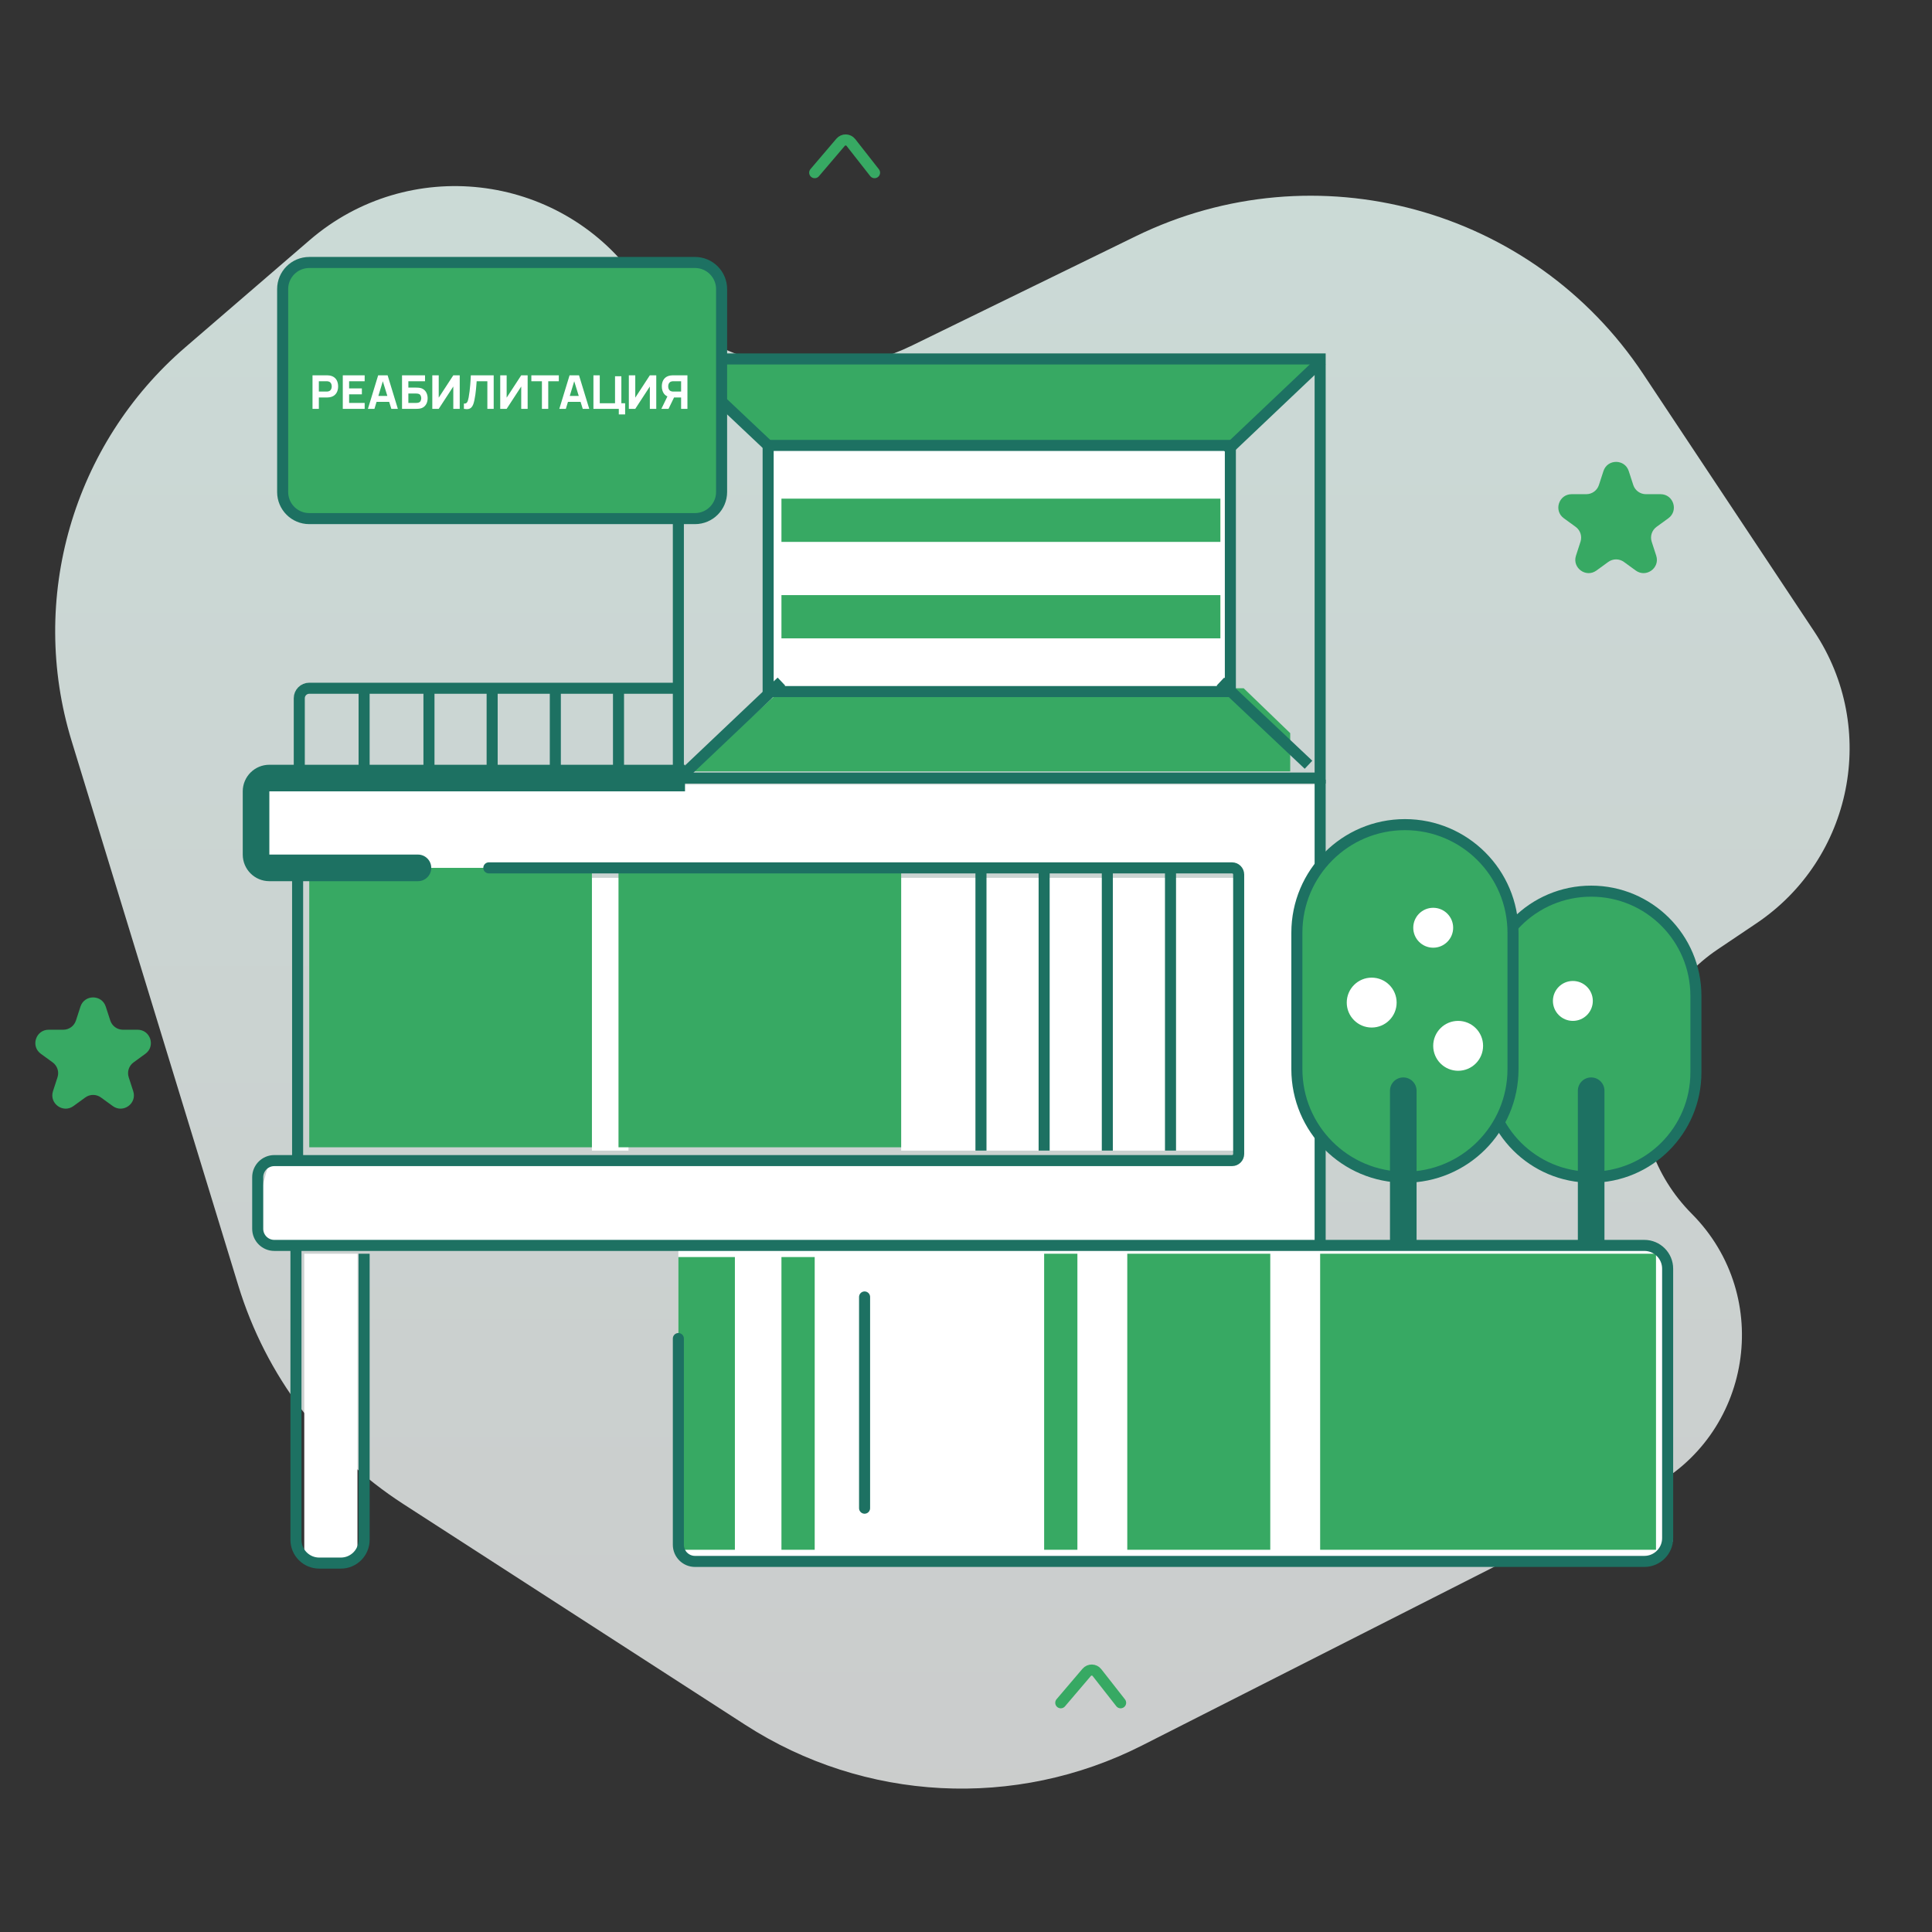
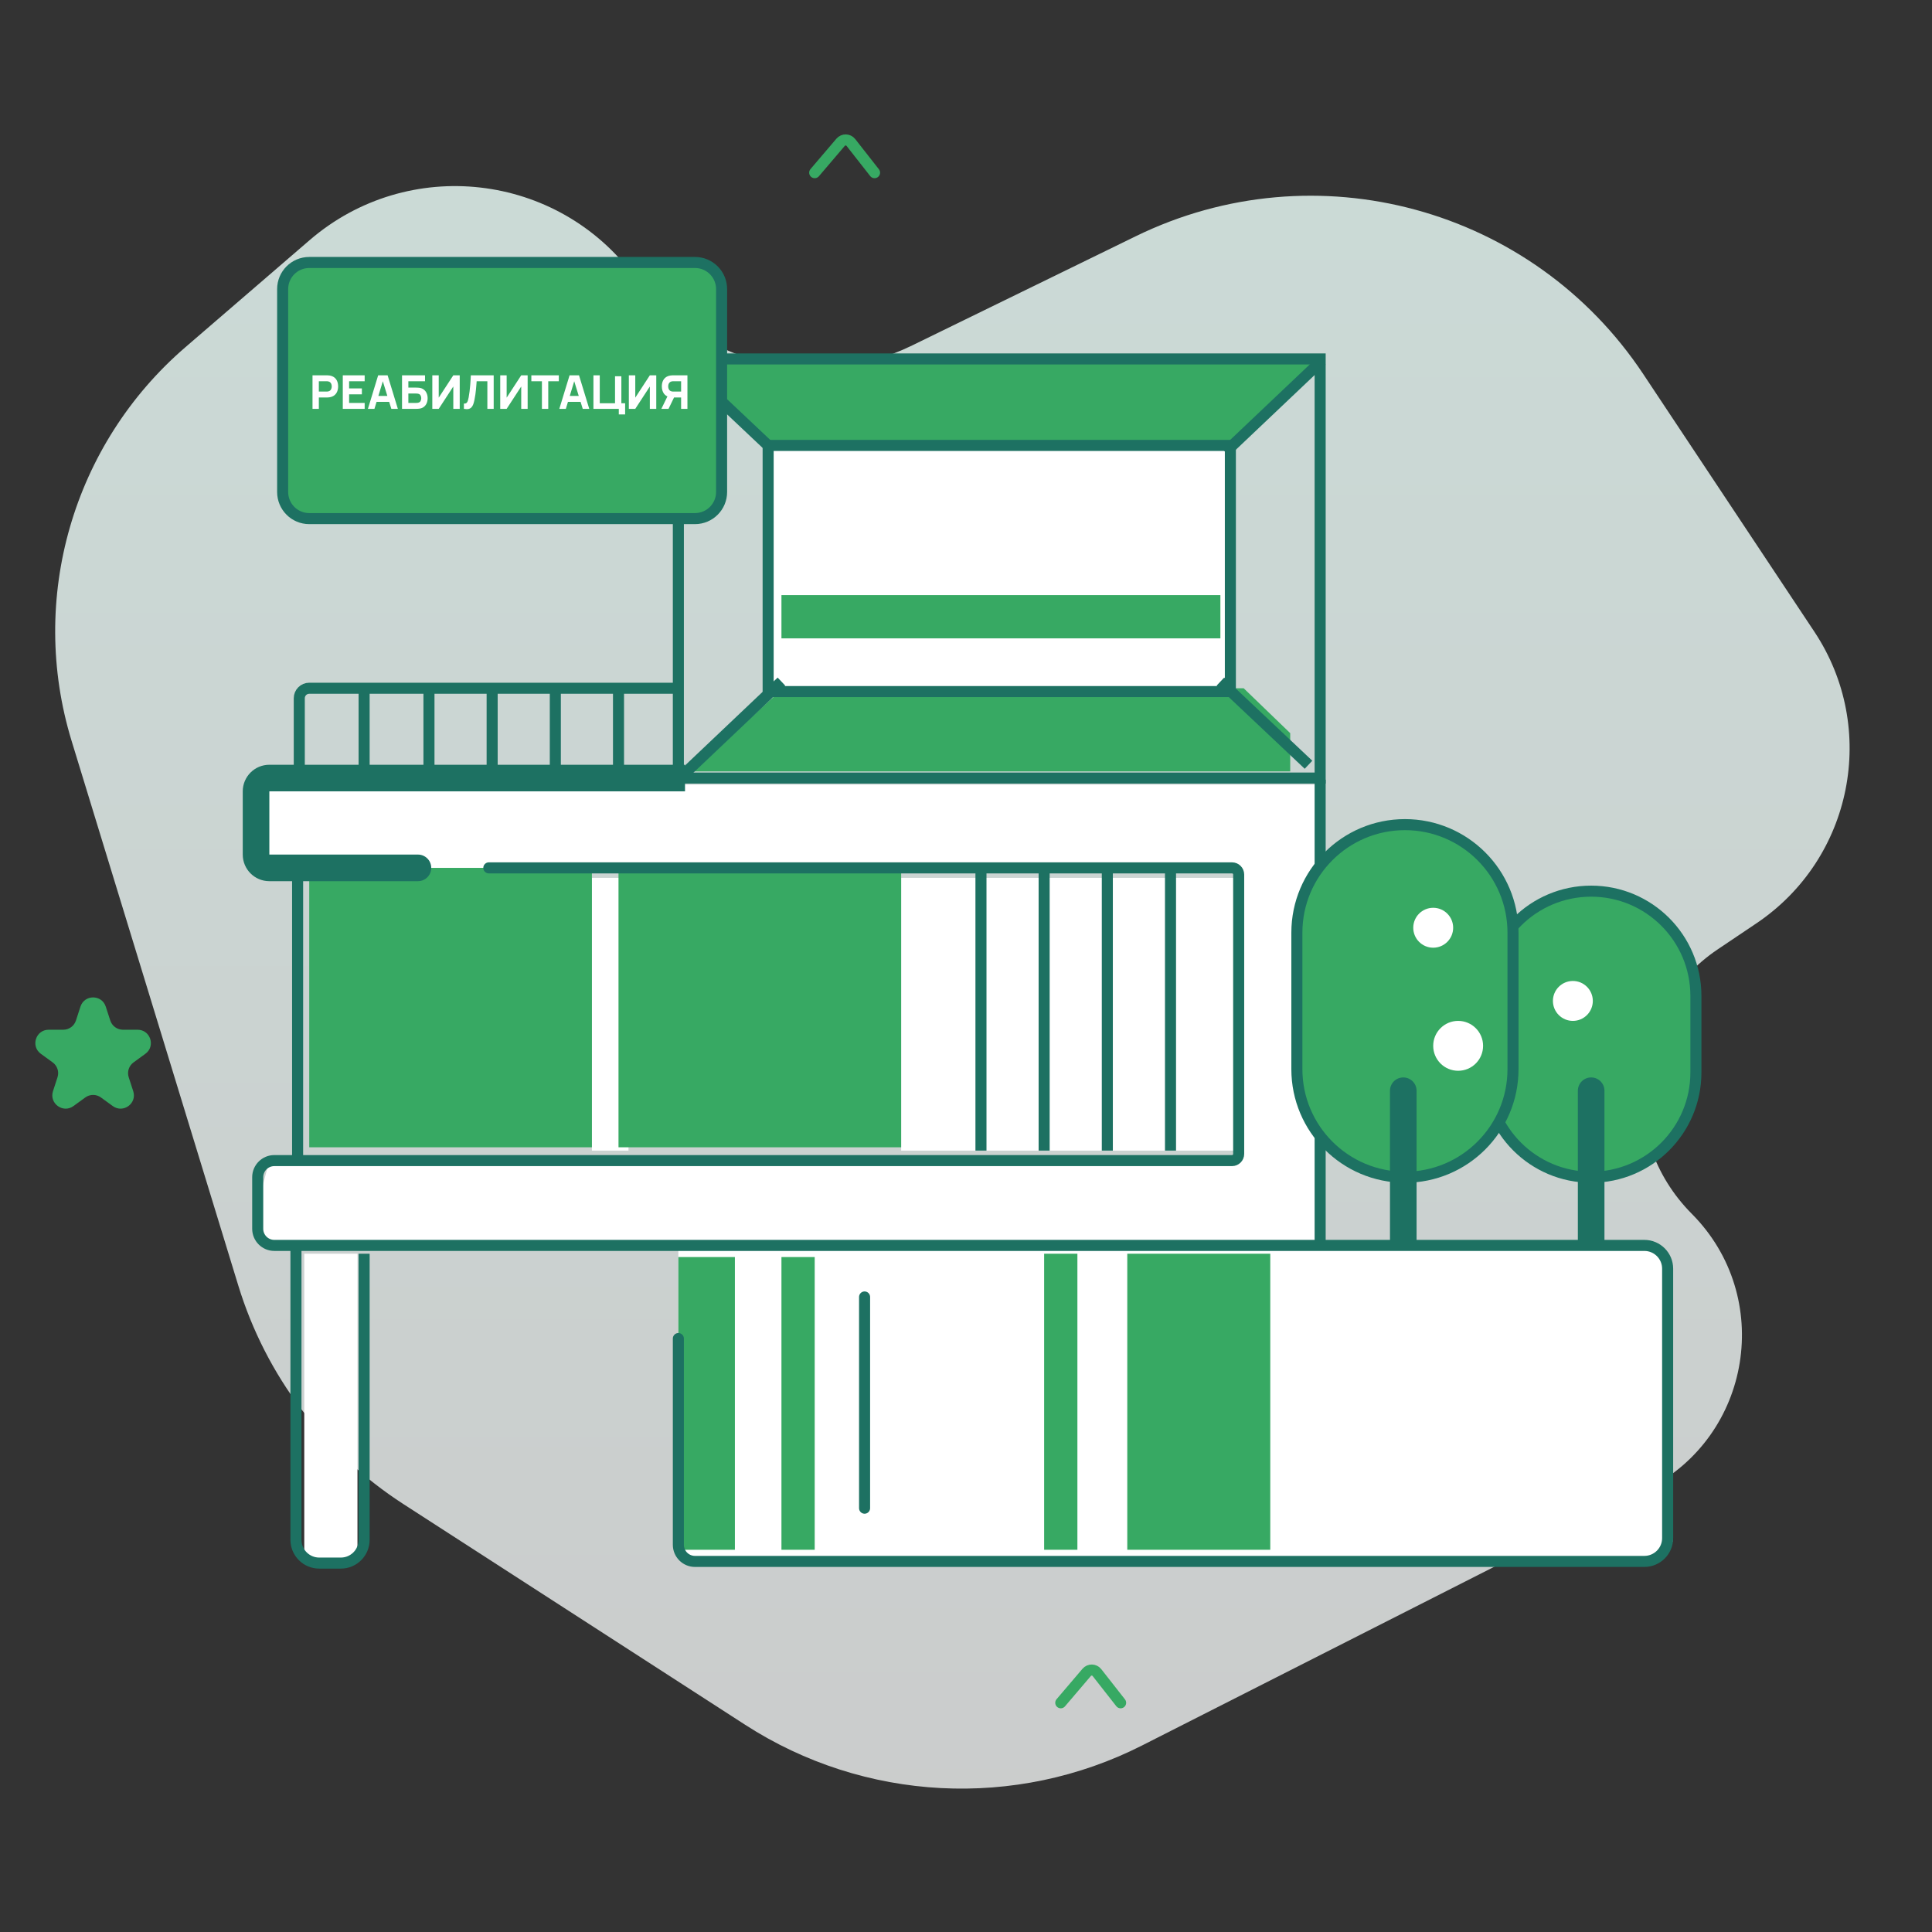
<svg xmlns="http://www.w3.org/2000/svg" width="1399" height="1399" viewBox="0 0 1399 1399" fill="none">
  <rect x="0" y="0" width="1399" height="1399" fill="#333333" stroke="none" />
  <path d="M134.194 251.466L224.221 173.885C295.486 112.473 403.943 124.801 459.614 200.641C505.796 263.553 590.362 284.4 660.478 250.157L822.449 171.058C952.621 107.487 1109.73 150.156 1189.89 270.849L1313.84 457.469C1360.28 527.402 1341.54 621.727 1271.89 668.578L1243.89 687.409C1178.85 731.155 1169.79 823.357 1225.06 878.939C1284.79 939.004 1268.59 1039.88 1193.05 1078.2L827.038 1263.91C735.391 1310.41 625.948 1304.72 539.613 1248.97L292.146 1089.16C234.88 1052.18 192.527 996.14 172.572 930.944L51.854 536.521C20.346 433.577 52.652 321.736 134.194 251.466Z" fill="url(#paint0_linear_293_5)" />
  <path d="M893.337 635.672H652.545V833.182H893.337V635.672Z" fill="white" />
  <path d="M888.521 312.91H558.637V510.421H888.521V312.91Z" fill="white" />
  <path d="M455.096 635.672H428.609V833.182H455.096V635.672Z" fill="white" />
  <path d="M220.324 1129.44V907.848H258.851V1129.44H220.324Z" fill="white" />
  <path d="M195.041 900.622H955.943V568.227H187.817V630.852H893.337V840.405H195.041L184.205 881.353L195.041 900.622Z" fill="white" />
  <path d="M491.215 1116.2V905.441H1205.16L1211.18 1116.2L1190.71 1131.86H498.439L491.215 1116.2Z" fill="white" />
  <path d="M556.228 323.748L522.518 291.231V263.531H955.943L889.725 323.748H556.228Z" fill="#37A963" />
  <path d="M900.562 498.375L934.273 530.892V558.592H500.848L567.065 498.375H900.562Z" fill="#37A963" />
  <path d="M589.939 125.036L608.692 103.025C610.667 100.707 614.269 100.781 616.147 103.177L633.282 125.036" stroke="#37A963" stroke-width="8" stroke-linecap="round" />
  <path d="M768.125 1233.02L786.878 1211.01C788.852 1208.69 792.455 1208.76 794.333 1211.16L811.468 1233.02" stroke="#37A963" stroke-width="8" stroke-linecap="round" />
-   <path d="M1161.09 341.114C1163.97 332.238 1176.53 332.238 1179.41 341.114L1182.68 351.194C1183.97 355.164 1187.67 357.852 1191.84 357.852H1202.44C1211.77 357.852 1215.65 369.794 1208.1 375.281L1199.53 381.51C1196.15 383.962 1194.74 388.312 1196.03 392.281L1199.3 402.359C1202.19 411.235 1192.03 418.618 1184.48 413.131L1175.91 406.902C1172.53 404.45 1167.96 404.45 1164.59 406.902L1156.02 413.131C1148.47 418.618 1138.31 411.235 1141.2 402.359L1144.47 392.281C1145.76 388.312 1144.34 383.962 1140.97 381.51L1132.4 375.281C1124.85 369.794 1128.73 357.852 1138.06 357.852H1148.66C1152.83 357.852 1156.53 355.164 1157.81 351.194L1161.09 341.114Z" fill="#37A963" />
  <path d="M58.263 728.907C61.146 720.031 73.7 720.031 76.583 728.907L79.857 738.987C81.146 742.957 84.844 745.645 89.017 745.645H99.611C108.942 745.645 112.821 757.587 105.272 763.074L96.702 769.303C93.326 771.755 91.913 776.105 93.203 780.074L96.477 790.152C99.36 799.028 89.204 806.41 81.655 800.924L73.084 794.695C69.708 792.243 65.137 792.243 61.761 794.695L53.19 800.924C45.642 806.41 35.486 799.028 38.369 790.152L41.643 780.074C42.932 776.105 41.52 771.755 38.144 769.303L29.573 763.074C22.024 757.587 25.904 745.645 35.234 745.645H45.828C50.001 745.645 53.699 742.957 54.989 738.987L58.263 728.907Z" fill="#37A963" />
  <path d="M626.059 939.16V1092.11" stroke="#1D7162" stroke-width="8" stroke-linecap="round" />
  <path d="M557.433 323.748L493.623 263.531" stroke="#1D7162" stroke-width="8" />
  <path d="M947.515 553.775L883.705 493.559" stroke="#1D7162" stroke-width="8" />
  <path d="M887.318 327.363L957.148 261.125" stroke="#1D7162" stroke-width="8" />
  <path d="M496.031 559.797L565.861 493.559" stroke="#1D7162" stroke-width="8" />
  <path d="M491.215 259.918H955.943V563.409H491.215V259.918Z" stroke="#1D7162" stroke-width="8" />
  <path d="M503.256 190.066H223.937C213.298 190.066 204.674 198.694 204.674 209.336V356.264C204.674 366.906 213.298 375.533 223.937 375.533H503.256C513.894 375.533 522.519 366.906 522.519 356.264V209.336C522.519 198.694 513.894 190.066 503.256 190.066Z" fill="#37A963" stroke="#1D7162" stroke-width="8" />
  <path d="M216.713 562.205V505.601C216.713 501.61 219.947 498.375 223.937 498.375H487.604" stroke="#1D7162" stroke-width="8" />
  <path d="M955.943 564.613V898.213" stroke="#1D7162" stroke-width="8" />
  <path d="M214.305 905.441V1115C214.305 1124.31 221.851 1131.86 231.16 1131.86H246.812C256.121 1131.86 263.667 1124.31 263.667 1115V907.85" stroke="#1D7162" stroke-width="8" />
  <path d="M1228.04 721.178C1228.04 679.274 1194.08 645.305 1152.19 645.305C1110.3 645.305 1076.34 679.274 1076.34 721.178V776.577C1076.34 818.48 1110.3 852.45 1152.19 852.45C1194.08 852.45 1228.04 818.48 1228.04 776.577V721.178Z" fill="#37A963" stroke="#1D7162" stroke-width="8" />
  <path d="M1095.6 675.414C1095.6 632.181 1060.56 597.133 1017.35 597.133C974.125 597.133 939.088 632.181 939.088 675.414V774.17C939.088 817.403 974.125 852.451 1017.35 852.451C1060.56 852.451 1095.6 817.403 1095.6 774.17V675.414Z" fill="#37A963" stroke="#1D7162" stroke-width="8" />
  <path d="M1161.82 789.826C1161.82 784.505 1157.51 780.191 1152.19 780.191C1146.87 780.191 1142.56 784.505 1142.56 789.826H1161.82ZM1142.56 789.826V899.42H1161.82V789.826H1142.56Z" fill="#1D7162" />
  <path d="M1025.77 789.826C1025.77 784.505 1021.46 780.191 1016.14 780.191C1010.82 780.191 1006.51 784.505 1006.51 789.826H1025.77ZM1006.51 789.826V899.42H1025.77V789.826H1006.51Z" fill="#1D7162" />
  <path d="M263.666 499.582V561.003" stroke="#1D7162" stroke-width="8" />
  <path d="M310.621 499.582V561.003" stroke="#1D7162" stroke-width="8" />
  <path d="M356.371 499.582V561.003" stroke="#1D7162" stroke-width="8" />
  <path d="M402.123 499.582V561.003" stroke="#1D7162" stroke-width="8" />
  <path d="M447.873 499.582V561.003" stroke="#1D7162" stroke-width="8" />
  <path d="M710.336 632.059V833.182" stroke="#1D7162" stroke-width="8" />
  <path d="M756.086 632.059V833.182" stroke="#1D7162" stroke-width="8" />
  <path d="M801.836 632.059V833.182" stroke="#1D7162" stroke-width="8" />
  <path d="M847.586 632.059V833.182" stroke="#1D7162" stroke-width="8" />
  <path d="M428.609 628.445H223.936V830.773H428.609V628.445Z" fill="#37A963" />
  <path d="M652.546 628.445H447.873V830.773H652.546V628.445Z" fill="#37A963" />
-   <path d="M1199.14 907.848H955.943V1122.22H1199.14V907.848Z" fill="#37A963" />
+   <path d="M1199.14 907.848H955.943V1122.22V907.848Z" fill="#37A963" />
  <path d="M919.824 907.848H816.283V1122.22H919.824V907.848Z" fill="#37A963" />
  <path d="M780.165 907.848H756.086V1122.22H780.165V907.848Z" fill="#37A963" />
  <path d="M589.941 910.258H565.861V1122.22H589.941V910.258Z" fill="#37A963" />
  <path d="M532.149 910.258H491.215V1122.22H532.149V910.258Z" fill="#37A963" />
  <path d="M353.964 628.445H892.133C894.794 628.445 896.949 630.601 896.949 633.263V835.59C896.949 838.252 894.794 840.408 892.133 840.408H198.653C192.004 840.408 186.613 845.801 186.613 852.451V889.785C186.613 896.436 192.004 901.829 198.653 901.829H1190.71C1200.02 901.829 1207.57 909.377 1207.57 918.689V1113.79C1207.57 1123.1 1200.02 1130.65 1190.71 1130.65H503.254C496.606 1130.65 491.215 1125.26 491.215 1118.61V969.271" stroke="#1D7162" stroke-width="8" stroke-linecap="round" />
  <path d="M215.508 630.852V836.792" stroke="#1D7162" stroke-width="8" />
  <path d="M302.648 638.081C307.967 638.081 312.28 633.767 312.28 628.446C312.28 623.125 307.967 618.811 302.648 618.811V638.081ZM302.648 618.811H195.041V638.081H302.648V618.811ZM195.041 618.811V573.047H175.777V618.811H195.041ZM195.041 573.047H496.03V553.777H195.041V573.047ZM195.041 573.047V553.777C184.402 553.777 175.777 562.405 175.777 573.047H195.041ZM195.041 618.811H175.777C175.777 629.453 184.402 638.081 195.041 638.081V618.811Z" fill="#1D7162" />
-   <path d="M883.706 361.082H565.861V392.395H883.706V361.082Z" fill="#37A963" />
  <path d="M883.706 430.934H565.861V462.246H883.706V430.934Z" fill="#37A963" />
  <path d="M890.929 322.543H556.229V500.784H890.929V322.543Z" stroke="#1D7162" stroke-width="8" />
  <path d="M226.297 296.053V271.773H236.545C236.781 271.773 237.096 271.785 237.489 271.807C237.893 271.818 238.253 271.852 238.568 271.908C240.017 272.133 241.201 272.611 242.123 273.341C243.055 274.072 243.741 274.994 244.179 276.107C244.618 277.208 244.837 278.439 244.837 279.799C244.837 281.159 244.613 282.396 244.162 283.508C243.724 284.61 243.038 285.526 242.106 286.257C241.184 286.987 240.006 287.465 238.568 287.69C238.253 287.735 237.893 287.769 237.489 287.791C237.084 287.813 236.77 287.825 236.545 287.825H230.882V296.053H226.297ZM230.882 283.542H236.343C236.579 283.542 236.837 283.531 237.118 283.508C237.399 283.486 237.657 283.441 237.893 283.374C238.512 283.205 238.989 282.924 239.326 282.531C239.663 282.126 239.894 281.682 240.017 281.199C240.152 280.704 240.219 280.237 240.219 279.799C240.219 279.361 240.152 278.9 240.017 278.417C239.894 277.922 239.663 277.478 239.326 277.085C238.989 276.68 238.512 276.393 237.893 276.225C237.657 276.157 237.399 276.112 237.118 276.09C236.837 276.067 236.579 276.056 236.343 276.056H230.882V283.542ZM248.22 296.053V271.773H264.064V276.056H252.804V281.249H262.041V285.532H252.804V291.77H264.064V296.053H248.22ZM266.419 296.053L273.835 271.773H280.678L288.095 296.053H283.375L276.768 274.64H277.645L271.138 296.053H266.419ZM270.869 290.995V286.712H283.679V290.995H270.869ZM291.117 296.053V271.773H307.77V276.056H295.701V280.676H301.365C301.589 280.676 301.904 280.687 302.309 280.71C302.713 280.721 303.072 280.743 303.388 280.777C304.782 280.923 305.938 281.356 306.86 282.075C307.792 282.783 308.49 283.688 308.95 284.79C309.422 285.88 309.658 287.072 309.658 288.364C309.658 289.657 309.427 290.854 308.967 291.956C308.507 293.046 307.808 293.951 306.877 294.67C305.954 295.378 304.791 295.805 303.388 295.952C303.072 295.985 302.713 296.014 302.309 296.036C301.916 296.047 301.601 296.053 301.365 296.053H291.117ZM295.701 291.77H301.163C301.399 291.77 301.656 291.759 301.938 291.736C302.22 291.714 302.477 291.68 302.713 291.635C303.645 291.433 304.264 291 304.567 290.337C304.883 289.674 305.039 289.016 305.039 288.364C305.039 287.701 304.883 287.044 304.567 286.392C304.264 285.729 303.645 285.296 302.713 285.093C302.477 285.037 302.22 285.003 301.938 284.992C301.656 284.97 301.399 284.958 301.163 284.958H295.701V291.77ZM332.897 296.053H328.244V279.867L317.693 296.053H313.041V271.773H317.693V287.96L328.244 271.773H332.897V296.053ZM335.916 296.053V292.242C336.431 292.276 336.87 292.231 337.231 292.107C337.59 291.984 337.893 291.759 338.141 291.433C338.399 291.096 338.623 290.635 338.815 290.05C339.005 289.455 339.186 288.713 339.355 287.825C339.624 286.42 339.848 284.942 340.029 283.39C340.219 281.828 340.376 280.299 340.501 278.804C340.624 277.309 340.72 275.949 340.787 274.724C340.855 273.488 340.905 272.504 340.939 271.773H357.491V296.053H352.906V276.056H345.153C345.107 276.685 345.045 277.506 344.967 278.518C344.9 279.529 344.804 280.648 344.681 281.873C344.556 283.098 344.404 284.368 344.226 285.683C344.045 286.999 343.826 288.274 343.568 289.511C343.332 290.713 343.046 291.781 342.709 292.714C342.372 293.636 341.921 294.395 341.36 294.991C340.809 295.575 340.096 295.963 339.22 296.154C338.343 296.345 337.24 296.311 335.916 296.053ZM382.081 296.053H377.429V279.867L366.877 296.053H362.225V271.773H366.877V287.96L377.429 271.773H382.081V296.053ZM392.413 296.053V276.056H384.761V271.773H404.65V276.056H396.998V296.053H392.413ZM405.016 296.053L412.433 271.773H419.276L426.692 296.053H421.973L415.365 274.64H416.242L409.736 296.053H405.016ZM409.466 290.995V286.712H422.276V290.995H409.466ZM448.087 300.099V296.053H429.714V271.773H434.299V292.006H445.356V272.448H449.941V292.006H452.671V300.099H448.087ZM475.214 296.053H470.562V279.867L460.011 296.053H455.358V271.773H460.011V287.96L470.562 271.773H475.214V296.053ZM497.784 296.053H493.199V287.825H487.535L485.513 287.69C483.355 287.353 481.771 286.465 480.76 285.026C479.748 283.576 479.243 281.834 479.243 279.799C479.243 278.439 479.462 277.208 479.9 276.107C480.35 274.994 481.034 274.072 481.956 273.341C482.879 272.611 484.063 272.133 485.513 271.908C485.838 271.852 486.199 271.818 486.592 271.807C486.984 271.785 487.299 271.773 487.535 271.773H497.784V296.053ZM484.097 296.053H478.905L484.164 285.262L488.884 286.172L484.097 296.053ZM493.199 283.542V276.056H487.738C487.502 276.056 487.244 276.067 486.962 276.09C486.681 276.112 486.423 276.157 486.187 276.225C485.568 276.393 485.091 276.68 484.754 277.085C484.417 277.478 484.181 277.922 484.046 278.417C483.924 278.9 483.861 279.361 483.861 279.799C483.861 280.237 483.924 280.704 484.046 281.199C484.181 281.682 484.417 282.126 484.754 282.531C485.091 282.924 485.568 283.205 486.187 283.374C486.423 283.441 486.681 283.486 486.962 283.508C487.244 283.531 487.502 283.542 487.738 283.542H493.199Z" fill="white" />
-   <path d="M993.266 744.06C1003.24 744.06 1011.33 735.971 1011.33 725.995C1011.33 716.018 1003.24 707.93 993.266 707.93C983.293 707.93 975.207 716.018 975.207 725.995C975.207 735.971 983.293 744.06 993.266 744.06Z" fill="white" />
  <path d="M1055.87 775.372C1065.85 775.372 1073.93 767.284 1073.93 757.307C1073.93 747.33 1065.85 739.242 1055.87 739.242C1045.9 739.242 1037.81 747.33 1037.81 757.307C1037.81 767.284 1045.9 775.372 1055.87 775.372Z" fill="white" />
  <path d="M1037.81 686.252C1045.79 686.252 1052.26 679.782 1052.26 671.8C1052.26 663.817 1045.79 657.348 1037.81 657.348C1029.83 657.348 1023.37 663.817 1023.37 671.8C1023.37 679.782 1029.83 686.252 1037.81 686.252Z" fill="white" />
  <path d="M1138.95 739.244C1146.93 739.244 1153.39 732.774 1153.39 724.792C1153.39 716.81 1146.93 710.34 1138.95 710.34C1130.97 710.34 1124.5 716.81 1124.5 724.792C1124.5 732.774 1130.97 739.244 1138.95 739.244Z" fill="white" />
  <defs>
    <linearGradient id="paint0_linear_293_5" x1="698.901" y1="60.002" x2="698.901" y2="1339" gradientUnits="userSpaceOnUse">
      <stop stop-color="#CBDBD7" />
      <stop offset="1" stop-color="#CBCCCC" />
    </linearGradient>
  </defs>
</svg>